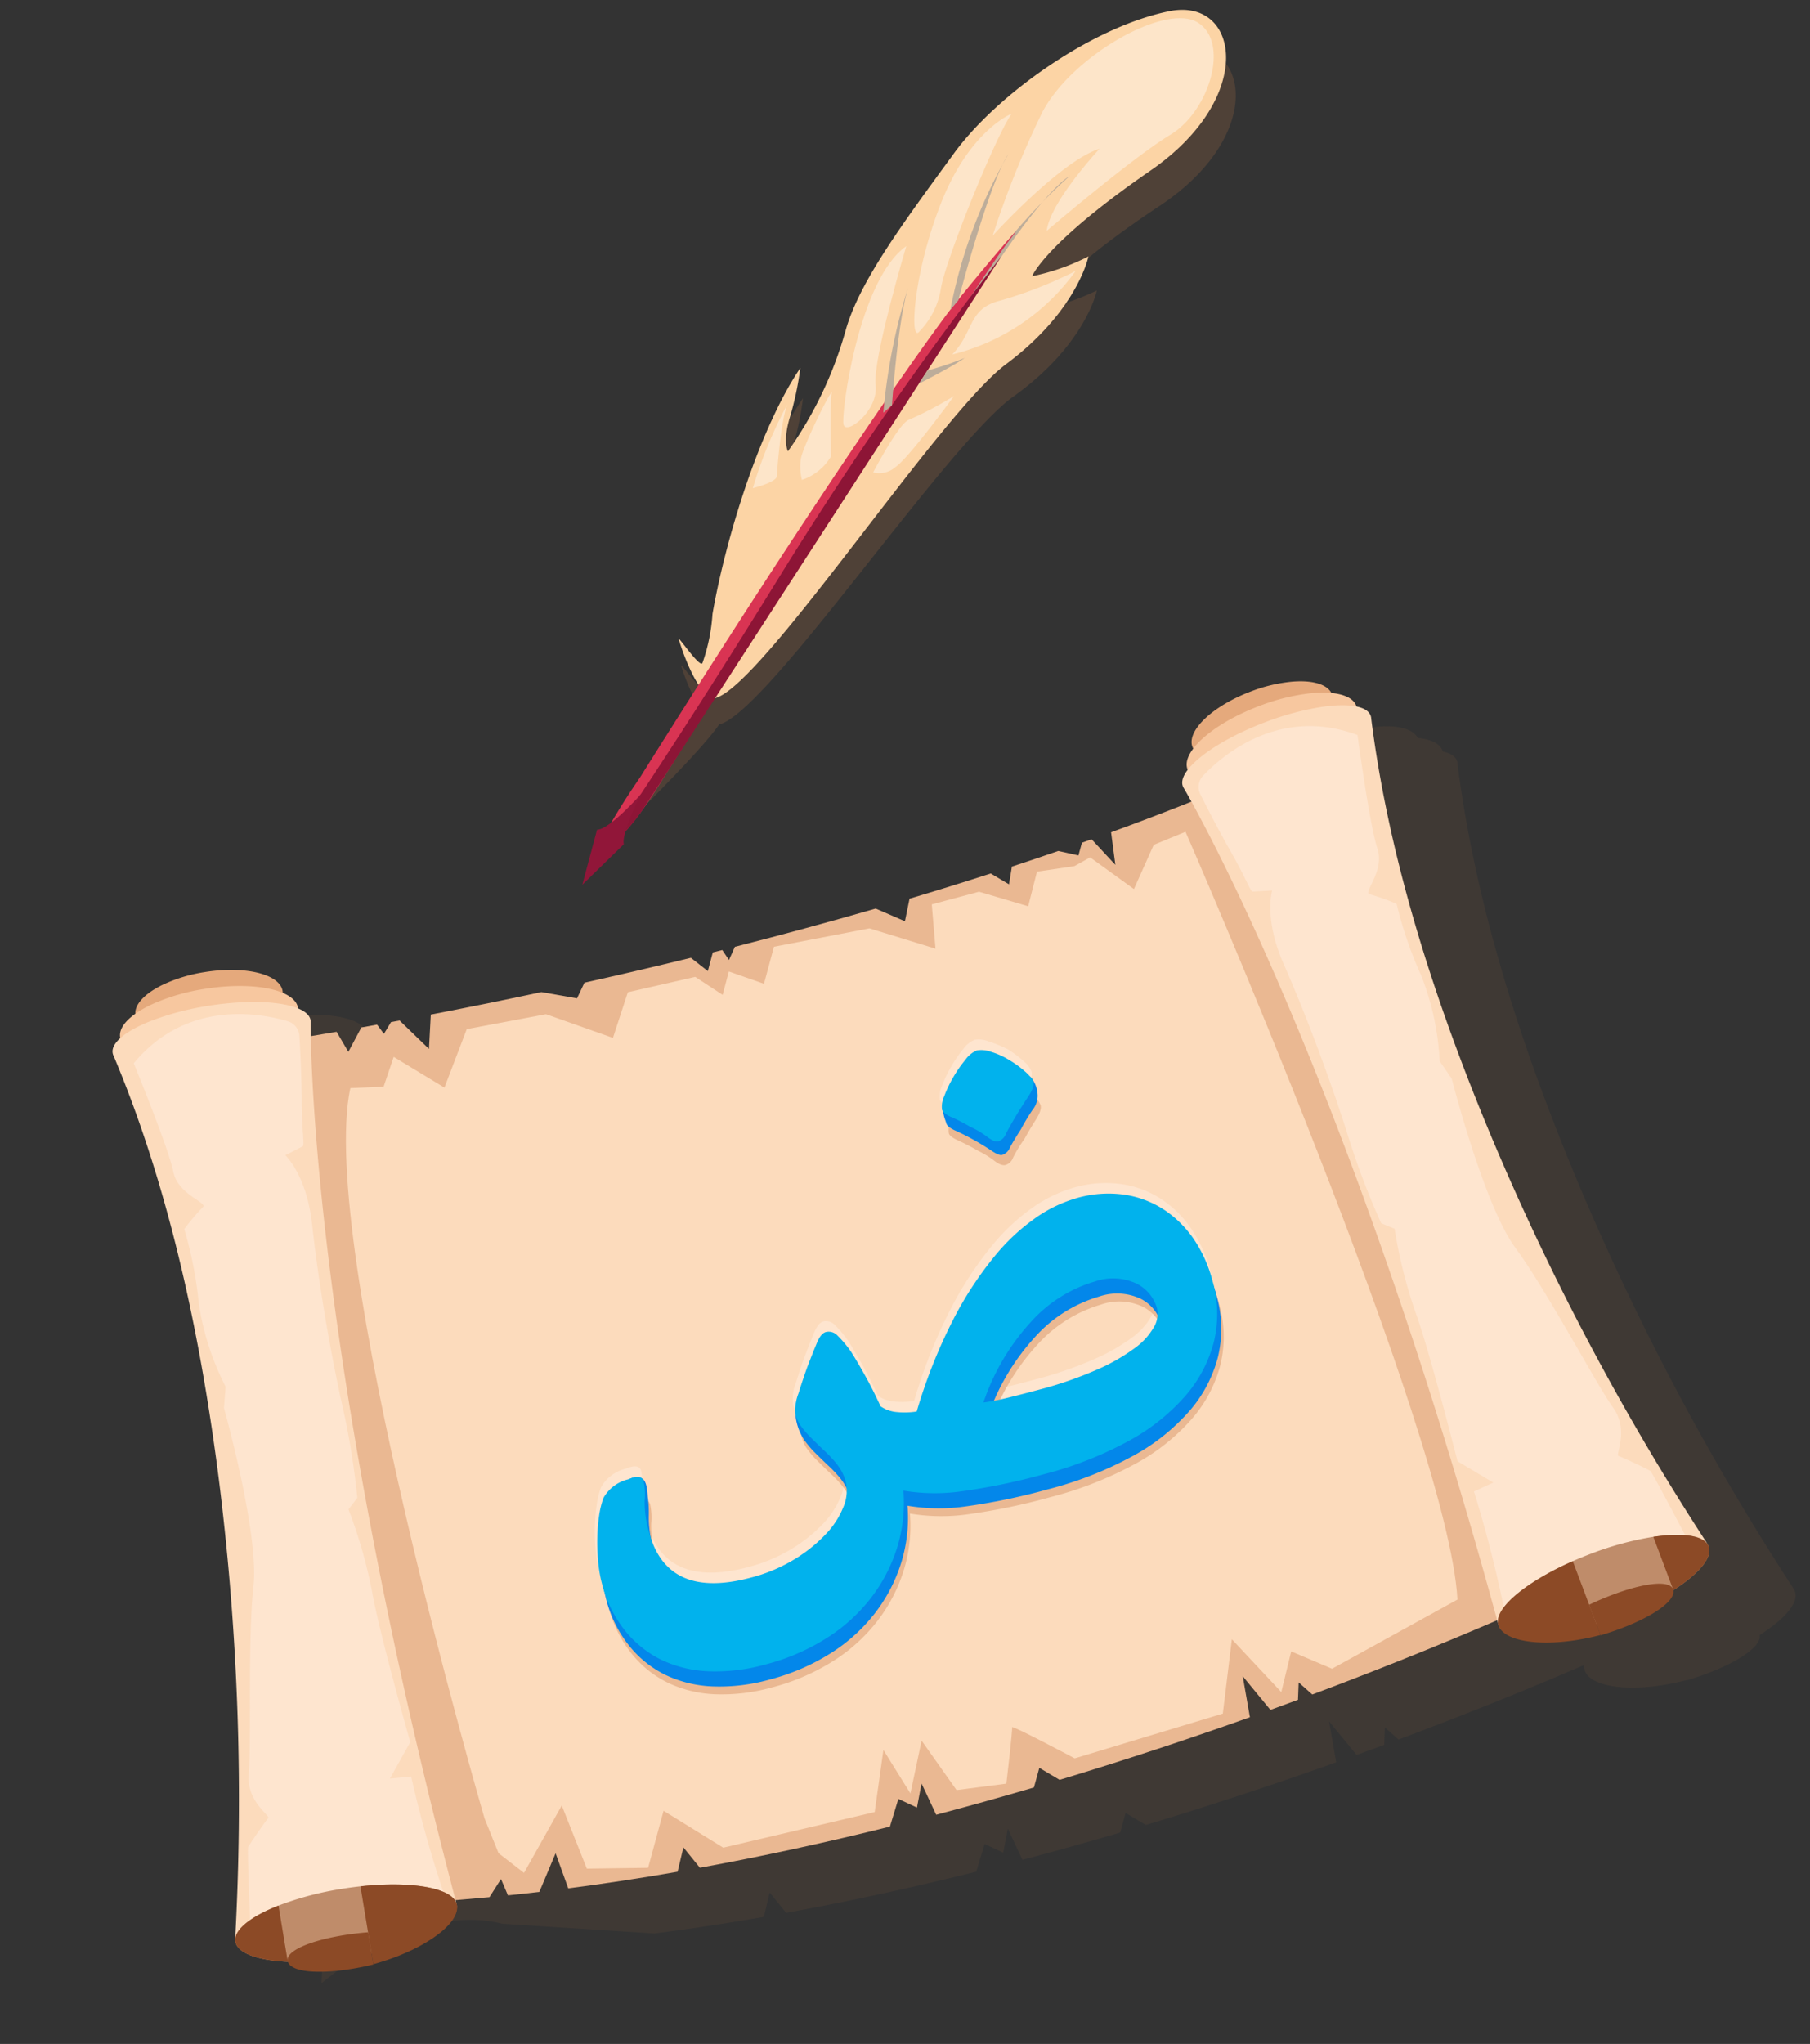
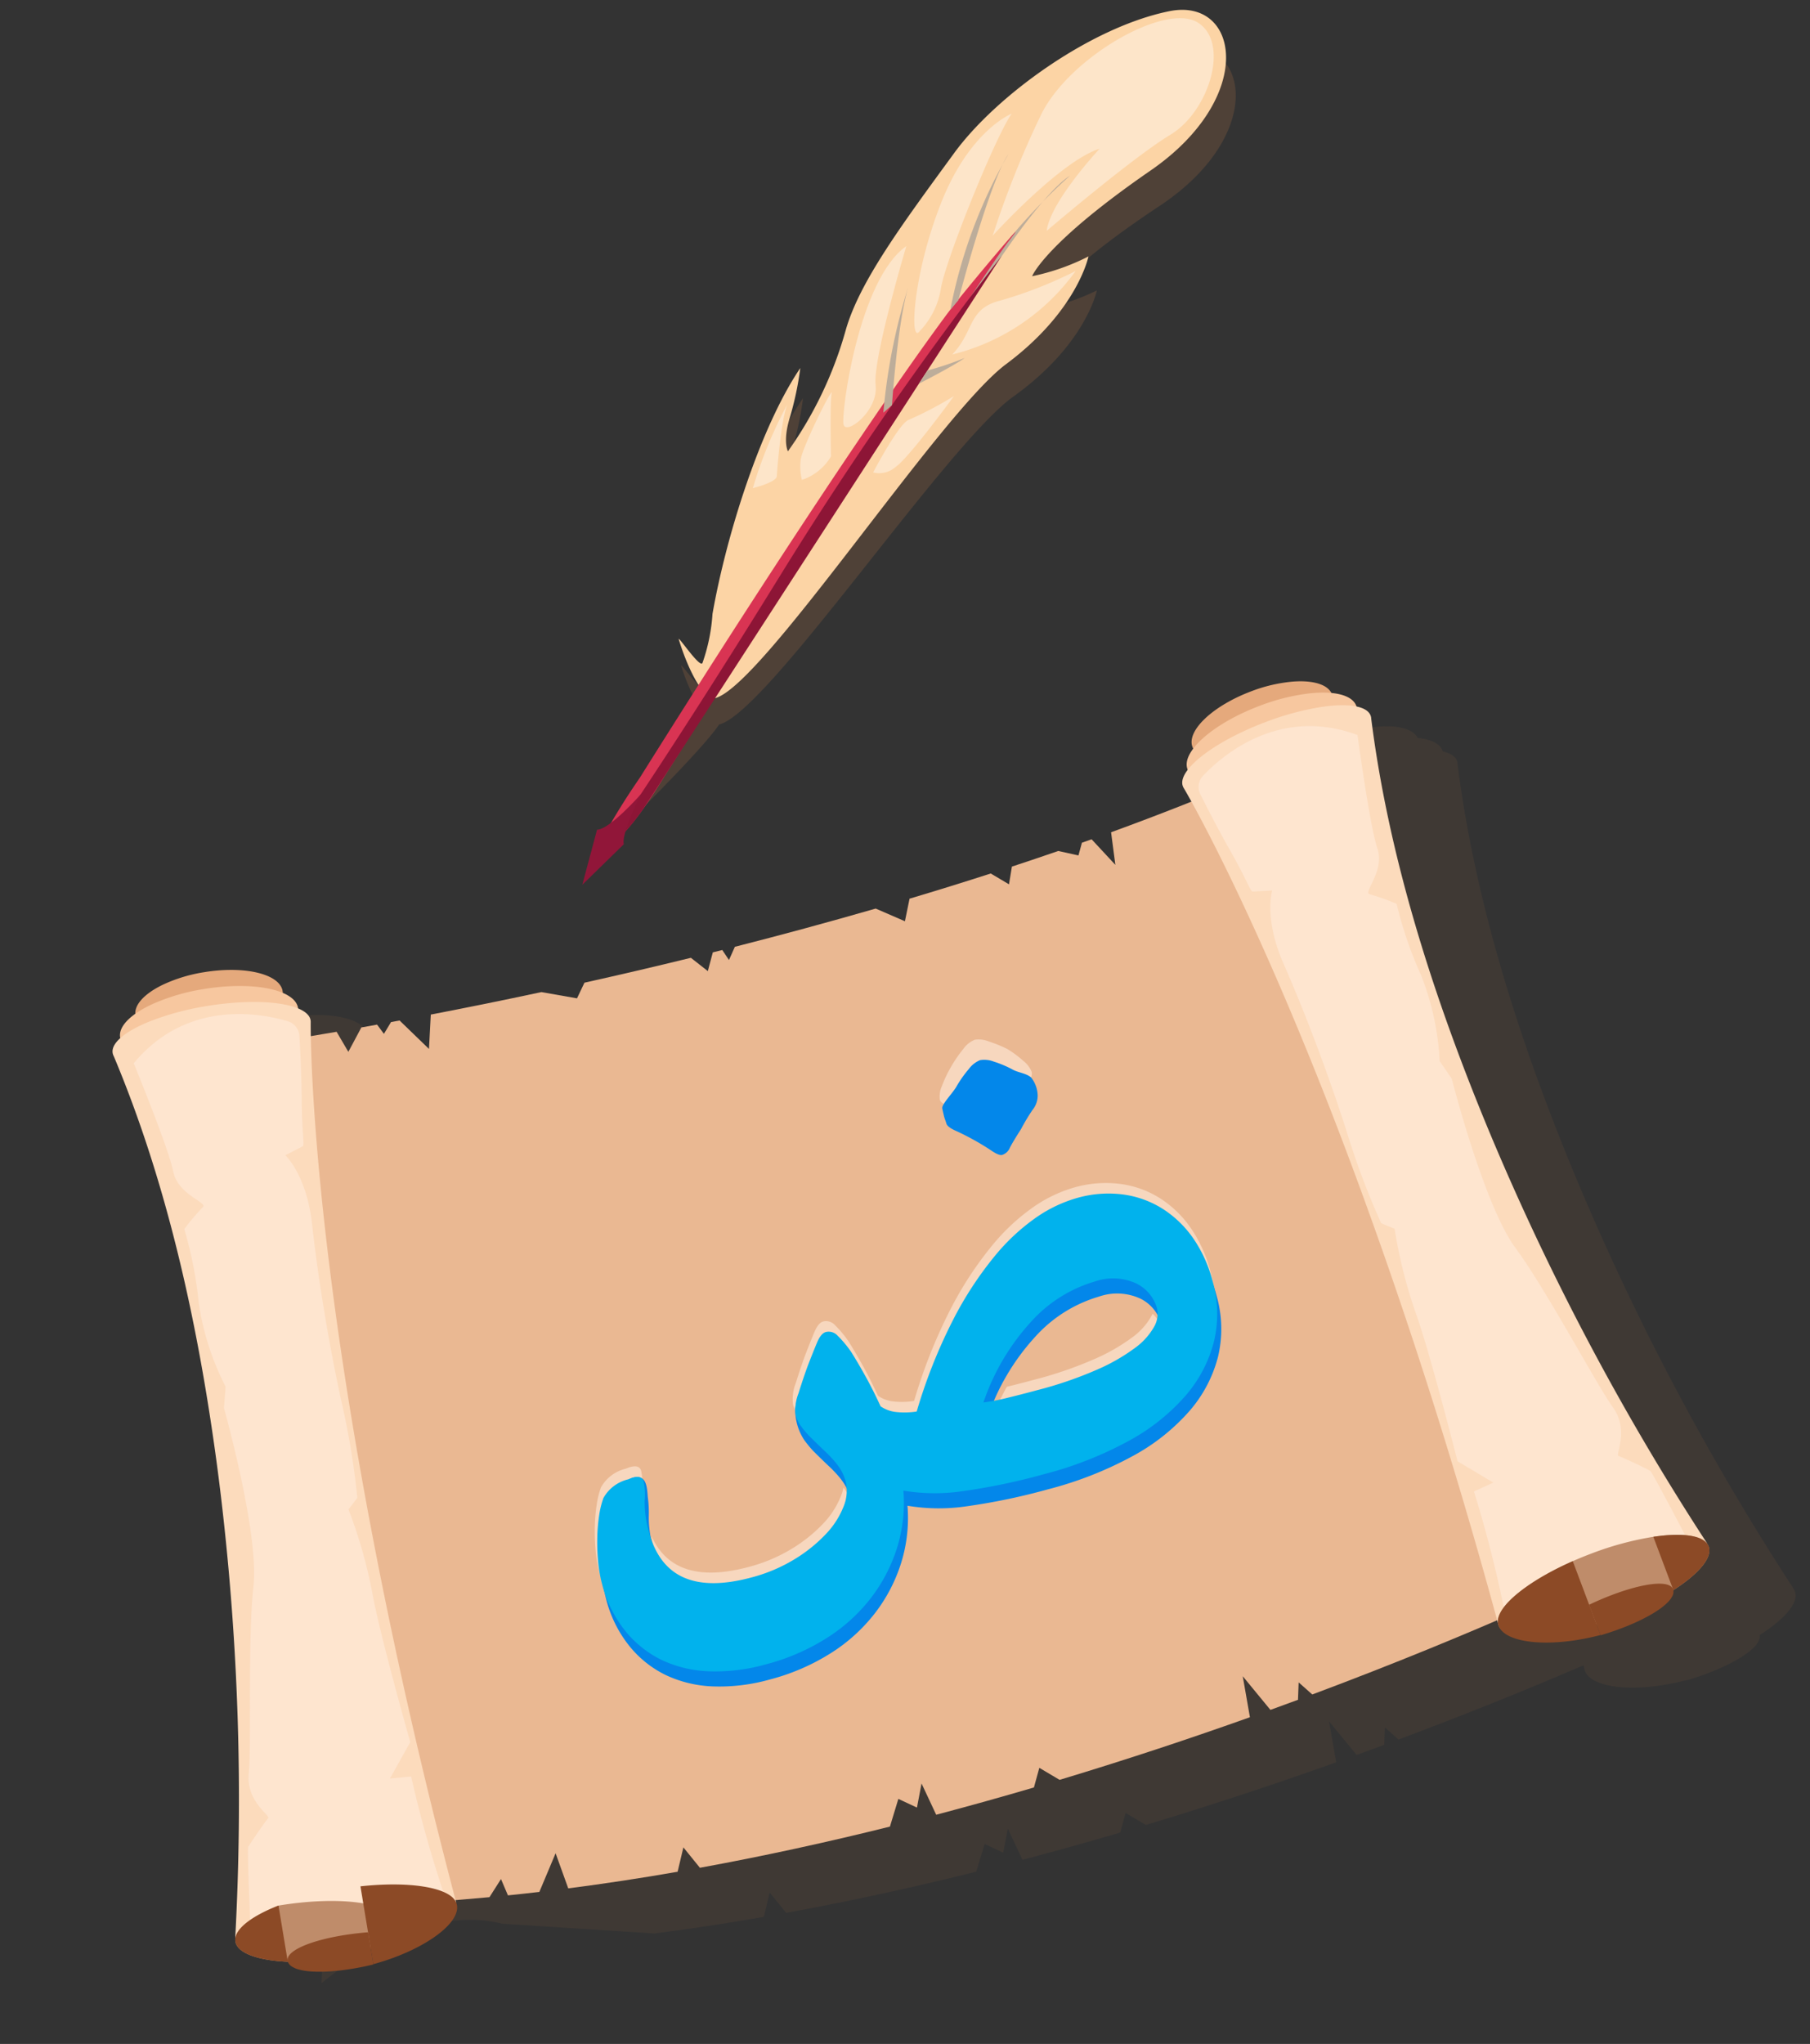
<svg xmlns="http://www.w3.org/2000/svg" width="193.303" height="218.197" viewBox="0 0 193.303 218.197">
  <rect x="0" y="0" width="193.303" height="218.197" fill="#333333" stroke="none" />
  <g id="Group_4109" data-name="Group 4109" transform="translate(44.152 -796.471)">
    <g id="Group_689" data-name="Group 689" transform="matrix(0.966, -0.259, 0.259, 0.966, -261.768, 1091.586)">
      <path id="Path_9380" data-name="Path 9380" d="M450.786,188.27a1.212,1.212,0,0,0-.108-.388l.02-.018a273.668,273.668,0,0,1-10.633-45.276q-.4-2.727-.749-5.536c-1.724-13.949-2.44-28.955-.454-43.436a1.081,1.081,0,0,0,.025-.352c-.051-.513-.48-.961-1.2-1.327,0-.026,0-.052,0-.077-.082-.832-.9-1.525-2.214-2.012-.231-1.056-1.641-1.863-3.659-2.241a16.417,16.417,0,0,0-4.566-.15c-.485.048-.959.113-1.417.194-3.424.6-5.977,2.068-6.174,3.592a1.426,1.426,0,0,0-.012.209s0,0,0,0c0,.04,0,.079.007.119a1.451,1.451,0,0,0,.033.195,2.744,2.744,0,0,0-1.149,1.618,1.382,1.382,0,0,0-.017.227.006.006,0,0,1,0,0c0,.043,0,.086.007.129,0,.017,0,.034.007.052a2.294,2.294,0,0,0-.939,1.238,1.064,1.064,0,0,0-.024.207,0,0,0,0,1,0,0c0,.039,0,.078.005.117a1.049,1.049,0,0,0,.04.2h0s.153.542.42,1.621q-4.546.536-9.132.937l-.46,3.477L406.691,98.3l-1.094.087-.708,1.214-1.962-1.017q-2.609.184-5.212.328l-.789,1.747-1.584-1.622q-4.565.229-9.07.351l-1.1,2.2L382.5,99.479c-5.331.1-10.55.111-15.58.047l-.973,1.2-.416-1.217-1.042-.017-1.03,1.793-1.38-1.84c-4.051-.088-7.954-.219-11.666-.377l-1.2,1.409-3.5-1.63c-4.357-.223-8.394-.478-12.029-.741l-1.138,3.491L330.3,97.85l-.924-.073L328.318,98.8l-.45-1.141q-.875-.071-1.7-.143l-2.016,2.155-.658-2.392q-1.495-.136-2.78-.262c.241-.967.378-1.454.378-1.454h0a1.042,1.042,0,0,0,.04-.2c0-.039.005-.078.005-.117a0,0,0,0,1,0,0,1.064,1.064,0,0,0-.024-.207,2.3,2.3,0,0,0-.939-1.238c0-.017.006-.034.007-.052,0-.043.006-.086.007-.129a.006.006,0,0,1,0,0,1.392,1.392,0,0,0-.018-.227,2.744,2.744,0,0,0-1.149-1.618,1.436,1.436,0,0,0,.033-.195c0-.04.006-.079.007-.119a.007.007,0,0,1,0,0,1.43,1.43,0,0,0-.012-.209c-.2-1.524-2.75-2.99-6.174-3.592-.458-.081-.932-.146-1.417-.194a16.417,16.417,0,0,0-4.566.15c-2.019.379-3.429,1.185-3.659,2.241-1.311.488-2.132,1.18-2.214,2.012,0,.026,0,.052,0,.077-.722.366-1.151.814-1.2,1.327a1.076,1.076,0,0,0,.025.352c1.986,14.481,1.27,29.487-.454,43.436q-.347,2.806-.749,5.536A273.676,273.676,0,0,1,288,187.864l.02.018c-.057.125,11.642-5.9,20.248-1.109l15.441,5.218q5.863.788,11.738,1.311l1.27-2.353,1.14,2.559c7,.572,13.949.889,20.737,1.011l1.636-2.624,1.679,1.41,1.139-2.357.646,3.627c3.678.015,7.3-.024,10.835-.109l1.1-1.875,1.756,1.8c7.581-.233,14.768-.664,21.363-1.193l.393-4.426L401.059,193q1.587-.136,3.124-.277l.55-1.778,1.071,1.625c8.5-.816,15.725-1.749,21.129-2.537,0,.111,0,.22,0,.331a1.1,1.1,0,0,0-.007.113,0,0,0,0,1,0,0c-.067,1.984,4.172,3.725,9.379,3.913q.445.016.881.016l0,.031c3.44-.089,6.389-.7,7.821-1.538a2.6,2.6,0,0,0,.661-.522.993.993,0,0,0,.262-.56c0-.007,0-.014,0-.021C448.98,190.834,450.909,189.525,450.786,188.27Z" transform="translate(-23.061 -203.22)" fill="#926140" opacity="0.135" style="mix-blend-mode: multiply;isolation: isolate" />
      <g id="Group_680" data-name="Group 680" transform="translate(257.19 -122.886)">
        <path id="Path_9381" data-name="Path 9381" d="M523.524,226.263l-12.668-92.019c-5.294.764-10.677,1.369-16.076,1.843l-.46,3.477-1.743-3.292q-.547.044-1.094.087l-.708,1.214-1.962-1.017q-2.609.184-5.212.328l-.789,1.747-1.584-1.622q-4.565.229-9.07.351l-1.1,2.2-2.667-2.116c-5.331.1-10.55.111-15.58.047l-.973,1.2-.416-1.217-1.042-.017-1.03,1.793-1.38-1.84c-4.051-.088-7.954-.219-11.666-.378l-1.2,1.409-3.5-1.63c-4.357-.223-8.394-.478-12.029-.741l-1.138,3.491-2.247-3.744-.924-.073-1.059,1.018-.45-1.141q-.875-.071-1.7-.143l-2.016,2.155-.658-2.392c-6.129-.56-9.689-1-9.689-1l-10.614,92.019q6.009,1.39,12.149,2.427l1.69-1.549.265,1.873q1.666.269,3.335.515l2.745-3.536.335,3.968q5.863.788,11.738,1.311l1.27-2.353,1.14,2.559c7,.572,13.949.889,20.737,1.011l1.636-2.624,1.679,1.41,1.139-2.357.646,3.627c3.678.015,7.3-.024,10.835-.109l1.1-1.875,1.756,1.8c7.581-.233,14.768-.664,21.363-1.193l.393-4.426,1.924,4.235q1.587-.136,3.123-.277l.55-1.778,1.071,1.625C510.869,228.7,523.524,226.263,523.524,226.263Z" transform="translate(-373.793 -125.335)" fill="#eab892" />
        <path id="Path_9382" data-name="Path 9382" d="M404.908,61.775h0a1.443,1.443,0,0,0,.035-.2c0-.04.006-.079.007-.119a.007.007,0,0,1,0,0,1.439,1.439,0,0,0-.012-.209c-.2-1.524-2.751-2.99-6.174-3.592-.458-.081-.932-.146-1.417-.194a16.418,16.418,0,0,0-4.566.15c-2.124.4-3.575,1.27-3.687,2.408a1.459,1.459,0,0,0,.009.355,202.481,202.481,0,0,1-.024,28.068l11.353,1.116C402.74,71.087,404.908,61.775,404.908,61.775Z" transform="translate(-373.795 -57.366)" fill="#e5a97c" />
        <path id="Path_9383" data-name="Path 9383" d="M389.4,76.924h0a1.41,1.41,0,0,0,.04-.219c0-.043.006-.086.007-.129a.006.006,0,0,1,0,0,1.386,1.386,0,0,0-.017-.227c-.256-1.656-3.359-3.277-7.5-3.972-.554-.093-1.127-.17-1.714-.228a22.012,22.012,0,0,0-5.514.107c-2.56.406-4.3,1.334-4.423,2.567a1.427,1.427,0,0,0,.016.386,197.389,197.389,0,0,1,.314,30.447L384.336,107C386.9,87,389.4,76.924,389.4,76.924Z" transform="translate(-357.169 -70.327)" fill="#f7c79f" />
        <path id="Path_9384" data-name="Path 9384" d="M276.815,186.733c1.3.287,2.633.617,3.985.87.634-.357.961-.574.961-.574.068-17.9.892-33.389,1.99-46.3q.243-2.863.505-5.56c2.769-28.58,6.834-42.956,6.834-42.956h0a1.052,1.052,0,0,0,.04-.2c0-.039.005-.078.005-.117a0,0,0,0,1,0,0,1.061,1.061,0,0,0-.024-.207c-.317-1.514-3.8-3.054-8.41-3.769-.617-.1-1.255-.177-1.908-.241a29.69,29.69,0,0,0-6.121-.012c-2.835.32-4.752,1.131-4.862,2.253a1.074,1.074,0,0,0,.025.352c1.986,14.481,1.27,29.487-.454,43.436q-.347,2.806-.749,5.536A273.67,273.67,0,0,1,258,184.518c.45.4.84.885,1.288,1.235q.51.4,1.017.752A39.64,39.64,0,0,1,276.815,186.733Z" transform="translate(-257.904 -84.019)" fill="#fcdbbc" />
        <path id="Path_9385" data-name="Path 9385" d="M302.535,101.713c-2.616-1.6-9.813-5.046-17.041.082,0,0,1.253,9.734,1.084,12.26s2.764,4.158,2.059,4.49a23.3,23.3,0,0,0-2.513,1.743,42.565,42.565,0,0,1-.553,8.051,28.741,28.741,0,0,0,.46,9.343l-.76,2.15s.177,13.924-1.888,19.2-4.58,16.317-5.654,19.152,1.109,4.957.767,5.161-2.683,2.2-2.864,2.42-2.032,8.542-2.032,8.542,6.143,4.816,10.083,4.647l1.17-3.779,1.644,3.738s7.025-1.7,8.061-2.545a128.882,128.882,0,0,1-.165-13.367l-2.242-.379,3.1-3.192s-.172-12.334.223-16.587a51.918,51.918,0,0,0-.16-9.116l1.231-.943a82.572,82.572,0,0,0,1.025-10.425c.315-6.7,1.062-13.775,1.87-19.02s-.848-7.871-.848-7.871,1.793-.38,2.037-.435.3-1.48,1.2-4.889c.607-2.323,1.2-5.075,1.512-6.593A1.747,1.747,0,0,0,302.535,101.713Z" transform="translate(-271.699 -94.253)" fill="#ffebdc" opacity="0.6" />
-         <path id="Path_9386" data-name="Path 9386" d="M268.76,912.44a35.835,35.835,0,0,1-5.02-.843c-.481-.118-.944-.245-1.384-.379-3.224-.978-5.289-2.333-5.161-3.63.123-1.255,2.268-2.163,5.44-2.521a33.231,33.231,0,0,1,6.849.013c.73.072,1.444.162,2.135.27,5.163.8,9.054,2.523,9.409,4.217a1.183,1.183,0,0,1,.027.232s0,0,0,0c0,.044,0,.088-.006.131-.178,1.806-4.542,2.893-10.136,2.658h-.006C270.209,912.562,269.491,912.512,268.76,912.44Z" transform="translate(-257.19 -806.683)" fill="#bf8c6a" />
+         <path id="Path_9386" data-name="Path 9386" d="M268.76,912.44a35.835,35.835,0,0,1-5.02-.843c-.481-.118-.944-.245-1.384-.379-3.224-.978-5.289-2.333-5.161-3.63.123-1.255,2.268-2.163,5.44-2.521c.73.072,1.444.162,2.135.27,5.163.8,9.054,2.523,9.409,4.217a1.183,1.183,0,0,1,.027.232s0,0,0,0c0,.044,0,.088-.006.131-.178,1.806-4.542,2.893-10.136,2.658h-.006C270.209,912.562,269.491,912.512,268.76,912.44Z" transform="translate(-257.19 -806.683)" fill="#bf8c6a" />
        <path id="Path_9387" data-name="Path 9387" d="M374.592,917.19l.824-8.381c5.163.8,9.054,2.523,9.409,4.217a1.409,1.409,0,0,1,.027.232s0,0,0,0c.067,1.984-4.172,3.725-9.379,3.913Q375.028,917.19,374.592,917.19Z" transform="translate(-360.987 -810.142)" fill="#8c4a26" />
        <path id="Path_9388" data-name="Path 9388" d="M263,913.208a2.678,2.678,0,0,1-.645-.691c-3.224-.978-5.289-2.333-5.161-3.63.123-1.255,2.268-2.163,5.44-2.521l-.579,5.9h0l1.785.592-.1.043Z" transform="translate(-257.19 -807.982)" fill="#8c4a26" />
        <path id="Path_9389" data-name="Path 9389" d="M300.01,949.543a2.593,2.593,0,0,1-.661-.522.993.993,0,0,1-.262-.56.651.651,0,0,1,.009-.18c.241-1.3,4.453-1.521,9.076-.667.019,0-.146,1.612-.253,2.636-.051.479-.088.831-.088.831C304.391,950.992,301.442,950.386,300.01,949.543Z" transform="translate(-294.229 -844.002)" fill="#8c4a26" />
        <path id="Path_9390" data-name="Path 9390" d="M1394.006,61.775h0a1.443,1.443,0,0,1-.035-.2c0-.04-.006-.079-.007-.119a.006.006,0,0,0,0,0,1.414,1.414,0,0,1,.012-.209c.2-1.524,2.75-2.99,6.174-3.592.458-.081.932-.146,1.417-.194a16.418,16.418,0,0,1,4.567.15c2.124.4,3.575,1.27,3.687,2.408a1.455,1.455,0,0,1-.01.355,202.5,202.5,0,0,0,.024,28.068l-11.353,1.116C1396.174,71.087,1394.006,61.775,1394.006,61.775Z" transform="translate(-1262.232 -57.366)" fill="#e5a97c" />
        <path id="Path_9391" data-name="Path 9391" d="M1384.29,76.924h0a1.428,1.428,0,0,1-.04-.219c0-.043-.006-.086-.007-.129a.007.007,0,0,0,0,0,1.392,1.392,0,0,1,.017-.227c.256-1.656,3.359-3.277,7.5-3.972.554-.093,1.127-.17,1.714-.228a22.012,22.012,0,0,1,5.514.107c2.56.406,4.3,1.334,4.423,2.567a1.42,1.42,0,0,1-.016.386,197.408,197.408,0,0,0-.314,30.447L1389.358,107C1386.8,87,1384.29,76.924,1384.29,76.924Z" transform="translate(-1253.639 -70.327)" fill="#f7c79f" />
        <path id="Path_9392" data-name="Path 9392" d="M1390.374,186.733c-1.3.287-2.633.617-3.984.87-.634-.357-.961-.574-.961-.574-.068-17.9-.892-33.389-1.99-46.3q-.243-2.863-.505-5.56c-2.769-28.58-6.833-42.956-6.833-42.956h0a1.064,1.064,0,0,1-.04-.2c0-.039-.005-.078-.005-.117a0,0,0,0,0,0,0,1.054,1.054,0,0,1,.024-.207c.317-1.514,3.8-3.054,8.41-3.769.617-.1,1.255-.177,1.908-.241a29.69,29.69,0,0,1,6.121-.012c2.835.32,4.752,1.131,4.862,2.253a1.067,1.067,0,0,1-.026.352c-1.986,14.481-1.27,29.487.454,43.436q.347,2.806.749,5.536a273.655,273.655,0,0,0,10.633,45.276c-.45.4-.84.885-1.288,1.235q-.51.4-1.017.752A39.64,39.64,0,0,0,1390.374,186.733Z" transform="translate(-1246.399 -84.019)" fill="#fcdbbc" />
        <path id="Path_9393" data-name="Path 9393" d="M1390.34,101.713c2.616-1.6,9.813-5.046,17.041.082,0,0-1.253,9.734-1.084,12.26s-2.764,4.158-2.059,4.49a23.3,23.3,0,0,1,2.512,1.743,42.569,42.569,0,0,0,.553,8.051,28.738,28.738,0,0,1-.46,9.343l.76,2.15s-.177,13.924,1.888,19.2,4.58,16.317,5.654,19.152-1.109,4.957-.767,5.161,2.683,2.2,2.864,2.42,2.032,8.542,2.032,8.542-6.144,4.816-10.083,4.647l-1.17-3.779-1.644,3.738s-7.025-1.7-8.061-2.545a128.868,128.868,0,0,0,.164-13.367l2.242-.379-3.1-3.192s.172-12.334-.223-16.587a51.919,51.919,0,0,1,.16-9.116l-1.231-.943a82.563,82.563,0,0,1-1.025-10.425c-.315-6.7-1.062-13.775-1.87-19.02s.848-7.871.848-7.871-1.793-.38-2.037-.435-.3-1.48-1.2-4.889c-.607-2.323-1.2-5.075-1.511-6.593A1.747,1.747,0,0,1,1390.34,101.713Z" transform="translate(-1258.29 -94.253)" fill="#ffebdc" opacity="0.6" />
        <path id="Path_9394" data-name="Path 9394" d="M1469.164,912.44a35.838,35.838,0,0,0,5.02-.843c.481-.118.944-.245,1.384-.379,3.224-.978,5.288-2.333,5.161-3.63-.124-1.255-2.268-2.163-5.44-2.521a33.232,33.232,0,0,0-6.849.013c-.731.072-1.444.162-2.135.27-5.163.8-9.054,2.523-9.409,4.217a1.2,1.2,0,0,0-.027.232,0,0,0,0,1,0,0c0,.044,0,.088.006.131.178,1.806,4.542,2.893,10.136,2.658h.006C1467.716,912.562,1468.434,912.512,1469.164,912.44Z" transform="translate(-1317.849 -806.683)" fill="#bf8c6a" />
        <path id="Path_9395" data-name="Path 9395" d="M1467.124,917.19l-.824-8.381c-5.163.8-9.054,2.523-9.409,4.217a1.433,1.433,0,0,0-.027.232s0,0,0,0c-.067,1.984,4.172,3.725,9.379,3.913Q1466.688,917.19,1467.124,917.19Z" transform="translate(-1317.842 -810.142)" fill="#8c4a26" />
        <path id="Path_9396" data-name="Path 9396" d="M1606.253,913.208a2.677,2.677,0,0,0,.645-.691c3.224-.978,5.289-2.333,5.161-3.63-.123-1.255-2.268-2.163-5.44-2.521l.579,5.9h0l-1.785.592.1.043Z" transform="translate(-1449.178 -807.982)" fill="#8c4a26" />
        <path id="Path_9397" data-name="Path 9397" d="M1550.643,949.543a2.594,2.594,0,0,0,.661-.522.992.992,0,0,0,.262-.56.64.64,0,0,0-.009-.18c-.241-1.3-4.453-1.521-9.076-.667-.02,0,.146,1.612.253,2.636.051.479.088.831.088.831C1546.262,950.992,1549.211,950.386,1550.643,949.543Z" transform="translate(-1393.537 -844.002)" fill="#8c4a26" />
-         <path id="Path_9398" data-name="Path 9398" d="M507.59,249.863s-1.416-63.82,6.344-79l3.469.778,1.866-2.8,4.385,4.572,3.919-5.411,8.584.653,6.251,4.292,2.8-4.292,7.371.28,2.333,2.612,1.283-2.239,3.289,2.239,2.053-3.545,10.357.746,6.251,3.919.84-4.665h5.225l4.665,2.86,1.866-3.327,4.012.467,1.866-.467,3.639,4.478,3.266-4.012,3.639-.467s10.478,69.323,6.825,86.677l-14.849,3.661-3.732-2.914-2.146,3.919-3.639-6.811-2.986,7.412L570.119,260s-5.6-5.222-5.6-4.942-2.146,5.655-2.146,5.655L557.057,260l-2.239-6.061-2.612,5.132-1.586-5.225L548.007,260l-16.608-.515-5.132-5.453-3.172,5.453-6.344-1.606-.84-7.206-5.756,5.906-2.082-2.734Z" transform="translate(-478.484 -154.773)" fill="#fcdbbc" />
      </g>
      <g id="Group_682" data-name="Group 682" transform="translate(304.911 -94.513)" opacity="0.6">
        <g id="Group_681" data-name="Group 681">
          <path id="Path_9399" data-name="Path 9399" d="M675.281,342.817q0,7.492,9.284,7.493a17.2,17.2,0,0,0,4.934-.676,16.009,16.009,0,0,0,3.929-1.718,9.042,9.042,0,0,0,2.6-2.339,4.363,4.363,0,0,0,.932-2.54,4.917,4.917,0,0,0-.128-1.151,6.624,6.624,0,0,0-.42-1.17,13.436,13.436,0,0,0-.8-1.462q-.512-.822-1.206-2.029a9.644,9.644,0,0,1-.567-1.261,3.52,3.52,0,0,1-.2-1.188,4.719,4.719,0,0,1,.9-2.157q.9-1.425,1.7-2.559.987-1.352,1.627-2.175t1.188-.822a1.28,1.28,0,0,1,1.1.694,11.921,11.921,0,0,1,.95,2.047q.365,1.17.786,2.833t.749,3.6a3.591,3.591,0,0,0,1.462,1.023,8.422,8.422,0,0,0,2.12.512,56.256,56.256,0,0,1,6.269-8.425,38.1,38.1,0,0,1,6.031-5.409,22.031,22.031,0,0,1,5.446-2.888,14.748,14.748,0,0,1,4.7-.859,12.193,12.193,0,0,1,4.971.969,10.51,10.51,0,0,1,3.692,2.668,11.575,11.575,0,0,1,2.266,3.929,14.5,14.5,0,0,1,.768,4.752,12.764,12.764,0,0,1-1.553,6.305,14.209,14.209,0,0,1-4.477,4.806,21.934,21.934,0,0,1-7.164,3.07,39.424,39.424,0,0,1-9.54,1.06,67.112,67.112,0,0,1-8.809-.493,20.333,20.333,0,0,1-6.141-1.7,16.147,16.147,0,0,1-2.211,5.684,17.232,17.232,0,0,1-4.094,4.477,18.3,18.3,0,0,1-5.7,2.924,23.1,23.1,0,0,1-7,1.023,19.831,19.831,0,0,1-6.049-.859,12.9,12.9,0,0,1-4.569-2.485,11.394,11.394,0,0,1-2.961-4.039,13.112,13.112,0,0,1-1.078-5.41,14.384,14.384,0,0,1,.219-2.467,22.34,22.34,0,0,1,.566-2.449,18.336,18.336,0,0,1,.8-2.23,9.3,9.3,0,0,1,.932-1.7,4.111,4.111,0,0,1,3.07-1.243q1.535-.219,1.535.658a6.764,6.764,0,0,1-.42,1.992A11,11,0,0,0,675.281,342.817Zm52.89-13.524a14.723,14.723,0,0,0-7.731,2.412,24.253,24.253,0,0,0-7.109,6.981,22.074,22.074,0,0,0,2.54.183q1.516.037,3.381.036a41.982,41.982,0,0,0,6.671-.457,20.373,20.373,0,0,0,4.532-1.188,7.133,7.133,0,0,0,2.559-1.645,2.753,2.753,0,0,0,.822-1.827,4.229,4.229,0,0,0-1.426-3.125A5.9,5.9,0,0,0,728.171,329.293Zm-5.7-27.084a2.828,2.828,0,0,1,1.371.548,14.522,14.522,0,0,1,1.736,1.316,11.209,11.209,0,0,1,1.3,1.645,2.863,2.863,0,0,1,.567,1.352q0,.548-.9,1.371t-1.7,1.663a14.306,14.306,0,0,0-1.7,1.627,1.219,1.219,0,0,1-.969.53q-.476,0-1.06-.768a9.779,9.779,0,0,0-1.389-1.462q-.877-.877-1.7-1.553t-.822-1.042a2.681,2.681,0,0,1,.6-1.371,13.073,13.073,0,0,1,1.462-1.718,13.981,13.981,0,0,1,1.754-1.5A2.775,2.775,0,0,1,722.469,302.209Z" transform="translate(-668.994 -302.209)" fill="#ffebdc" />
        </g>
      </g>
      <g id="Group_684" data-name="Group 684" transform="translate(304.911 -90.804)">
        <g id="Group_683" data-name="Group 683">
          <path id="Path_9400" data-name="Path 9400" d="M675.281,374.818q0,7.492,9.284,7.493a17.2,17.2,0,0,0,4.934-.676,16.008,16.008,0,0,0,3.929-1.718,9.042,9.042,0,0,0,2.6-2.339,4.363,4.363,0,0,0,.932-2.54,4.916,4.916,0,0,0-.128-1.151,6.624,6.624,0,0,0-.42-1.17,13.43,13.43,0,0,0-.8-1.462q-.512-.823-1.206-2.029a9.644,9.644,0,0,1-.567-1.261,3.52,3.52,0,0,1-.2-1.188,4.719,4.719,0,0,1,.9-2.157q.9-1.425,1.7-2.559.987-1.352,1.627-2.175t1.188-.822a1.28,1.28,0,0,1,1.1.694,11.922,11.922,0,0,1,.95,2.047q.365,1.17.786,2.833t.749,3.6a3.591,3.591,0,0,0,1.462,1.023,8.421,8.421,0,0,0,2.12.512,56.259,56.259,0,0,1,6.269-8.425,38.106,38.106,0,0,1,6.031-5.41,22.032,22.032,0,0,1,5.446-2.888,14.75,14.75,0,0,1,4.7-.859,12.192,12.192,0,0,1,4.971.969,10.51,10.51,0,0,1,3.692,2.668,11.574,11.574,0,0,1,2.266,3.929,14.5,14.5,0,0,1,.768,4.752,12.764,12.764,0,0,1-1.553,6.305,14.208,14.208,0,0,1-4.477,4.806,21.935,21.935,0,0,1-7.164,3.07,39.425,39.425,0,0,1-9.54,1.06,67.112,67.112,0,0,1-8.809-.493,20.333,20.333,0,0,1-6.141-1.7,16.147,16.147,0,0,1-2.211,5.684,17.231,17.231,0,0,1-4.094,4.477,18.3,18.3,0,0,1-5.7,2.924,23.1,23.1,0,0,1-7,1.023,19.831,19.831,0,0,1-6.049-.859,12.9,12.9,0,0,1-4.569-2.485,11.4,11.4,0,0,1-2.961-4.039,13.112,13.112,0,0,1-1.078-5.41,14.383,14.383,0,0,1,.219-2.467,22.34,22.34,0,0,1,.566-2.449,18.331,18.331,0,0,1,.8-2.23,9.3,9.3,0,0,1,.932-1.7,4.111,4.111,0,0,1,3.07-1.243q1.535-.219,1.535.658a6.763,6.763,0,0,1-.42,1.992A11.005,11.005,0,0,0,675.281,374.818Zm52.89-13.524a14.723,14.723,0,0,0-7.731,2.412,24.254,24.254,0,0,0-7.109,6.981,22.1,22.1,0,0,0,2.54.183q1.516.037,3.381.037a41.978,41.978,0,0,0,6.671-.457,20.373,20.373,0,0,0,4.532-1.188,7.133,7.133,0,0,0,2.559-1.645,2.753,2.753,0,0,0,.822-1.827,4.229,4.229,0,0,0-1.426-3.125A5.9,5.9,0,0,0,728.171,361.293Zm-5.7-27.084a2.828,2.828,0,0,1,1.371.548,14.525,14.525,0,0,1,1.736,1.316,11.212,11.212,0,0,1,1.3,1.645,2.863,2.863,0,0,1,.567,1.352q0,.548-.9,1.371t-1.7,1.663a14.3,14.3,0,0,0-1.7,1.626,1.219,1.219,0,0,1-.969.53q-.476,0-1.06-.768a9.779,9.779,0,0,0-1.389-1.462q-.877-.877-1.7-1.553t-.822-1.042a2.681,2.681,0,0,1,.6-1.371,13.075,13.075,0,0,1,1.462-1.718,13.983,13.983,0,0,1,1.754-1.5A2.775,2.775,0,0,1,722.469,334.209Z" transform="translate(-668.994 -334.209)" fill="#eab892" />
        </g>
      </g>
      <g id="Group_686" data-name="Group 686" transform="translate(304.911 -93.354)">
        <g id="Group_685" data-name="Group 685">
          <path id="Path_9401" data-name="Path 9401" d="M739.575,489.386a11.575,11.575,0,0,0-2.266-3.929,10.51,10.51,0,0,0-3.692-2.668,12.19,12.19,0,0,0-4.971-.969,14.752,14.752,0,0,0-4.7.859,22.039,22.039,0,0,0-5.446,2.888,38.11,38.11,0,0,0-6.031,5.41A56.259,56.259,0,0,0,706.2,499.4a8.422,8.422,0,0,1-2.12-.512,3.591,3.591,0,0,1-1.462-1.023q-.329-1.937-.749-3.6t-.786-2.833a11.922,11.922,0,0,0-.95-2.047,1.28,1.28,0,0,0-1.1-.694q-.548,0-1.188.822t-1.627,2.175c-.536.756-1.611.3-2.458,2.367a5.8,5.8,0,0,0,.064,3.536,13.354,13.354,0,0,0,.567,1.261q.694,1.206,1.206,2.029a13.419,13.419,0,0,1,.8,1.462,6.618,6.618,0,0,1,.42,1.17,4.916,4.916,0,0,1,.128,1.151,4.363,4.363,0,0,1-.932,2.54,9.043,9.043,0,0,1-2.6,2.339,16.015,16.015,0,0,1-3.929,1.718,17.206,17.206,0,0,1-4.934.676q-9.285,0-9.284-7.493a11.005,11.005,0,0,1,.42-3.381,12.624,12.624,0,0,0,.42-1.992c.262-1.331.362-2.328-1-2.373-1.511.122-3.07,2.252-3.606,2.958a9.3,9.3,0,0,0-.932,1.7,18.325,18.325,0,0,0-.8,2.23,22.332,22.332,0,0,0-.566,2.449,14.384,14.384,0,0,0-.219,2.467,13.114,13.114,0,0,0,1.078,5.41,11.394,11.394,0,0,0,2.961,4.039,12.906,12.906,0,0,0,4.569,2.486,19.831,19.831,0,0,0,6.049.859,23.105,23.105,0,0,0,7-1.023,18.3,18.3,0,0,0,5.7-2.924,17.229,17.229,0,0,0,4.094-4.477,16.149,16.149,0,0,0,2.211-5.684,20.333,20.333,0,0,0,6.141,1.7,67.112,67.112,0,0,0,8.809.493,39.425,39.425,0,0,0,9.54-1.06,21.94,21.94,0,0,0,7.164-3.07,14.21,14.21,0,0,0,4.477-4.807,12.763,12.763,0,0,0,1.553-6.3A14.5,14.5,0,0,0,739.575,489.386Zm-6.561,7.859a7.134,7.134,0,0,1-2.559,1.645,20.379,20.379,0,0,1-4.532,1.188,41.978,41.978,0,0,1-6.671.457q-1.864,0-3.381-.037a22.05,22.05,0,0,1-2.54-.183,24.254,24.254,0,0,1,7.109-6.981,14.722,14.722,0,0,1,7.731-2.412,5.9,5.9,0,0,1,4.24,1.371,4.228,4.228,0,0,1,1.426,3.125A2.753,2.753,0,0,1,733.014,497.245Z" transform="translate(-668.994 -462.165)" fill="#0387ea" />
          <path id="Path_9402" data-name="Path 9402" d="M739.575,474.961a11.576,11.576,0,0,0-2.266-3.929,10.51,10.51,0,0,0-3.692-2.668,12.192,12.192,0,0,0-4.971-.969,14.748,14.748,0,0,0-4.7.859,22.031,22.031,0,0,0-5.446,2.888,38.106,38.106,0,0,0-6.031,5.41,56.258,56.258,0,0,0-6.269,8.425,8.419,8.419,0,0,1-2.12-.512,3.591,3.591,0,0,1-1.462-1.023q-.329-1.937-.749-3.6t-.786-2.833a11.921,11.921,0,0,0-.95-2.047,1.28,1.28,0,0,0-1.1-.694q-.548,0-1.188.822t-1.627,2.175q-.8,1.133-1.7,2.559a4.719,4.719,0,0,0-.9,2.157,3.52,3.52,0,0,0,.2,1.188,9.642,9.642,0,0,0,.567,1.261q.694,1.206,1.206,2.029a13.427,13.427,0,0,1,.8,1.462,6.623,6.623,0,0,1,.42,1.17,4.917,4.917,0,0,1,.128,1.151,4.363,4.363,0,0,1-.932,2.54,9.045,9.045,0,0,1-2.6,2.339,16.019,16.019,0,0,1-3.929,1.718,17.2,17.2,0,0,1-4.934.676q-9.285,0-9.284-7.493a11.005,11.005,0,0,1,.42-3.381,6.764,6.764,0,0,0,.42-1.992q0-.877-1.535-.658a4.111,4.111,0,0,0-3.07,1.243,9.3,9.3,0,0,0-.932,1.7,18.324,18.324,0,0,0-.8,2.23,22.33,22.33,0,0,0-.566,2.449,14.384,14.384,0,0,0-.219,2.467,13.113,13.113,0,0,0,1.078,5.41,11.4,11.4,0,0,0,2.961,4.039,12.906,12.906,0,0,0,4.569,2.485,19.832,19.832,0,0,0,6.049.859,23.105,23.105,0,0,0,7-1.023,18.3,18.3,0,0,0,5.7-2.924,17.232,17.232,0,0,0,4.094-4.477,16.147,16.147,0,0,0,2.211-5.684,20.333,20.333,0,0,0,6.141,1.7,67.111,67.111,0,0,0,8.809.493,39.424,39.424,0,0,0,9.54-1.06,21.933,21.933,0,0,0,7.164-3.07,14.208,14.208,0,0,0,4.477-4.806,12.764,12.764,0,0,0,1.553-6.305A14.5,14.5,0,0,0,739.575,474.961Zm-6.561,7.858a7.134,7.134,0,0,1-2.559,1.645,20.38,20.38,0,0,1-4.532,1.188,41.978,41.978,0,0,1-6.671.457q-1.864,0-3.381-.036a22.094,22.094,0,0,1-2.54-.183,24.254,24.254,0,0,1,7.109-6.981,14.722,14.722,0,0,1,7.731-2.412,5.9,5.9,0,0,1,4.24,1.371,4.228,4.228,0,0,1,1.426,3.125A2.753,2.753,0,0,1,733.014,482.819Z" transform="translate(-668.994 -449.412)" fill="#01b2ed" />
          <path id="Path_9403" data-name="Path 9403" d="M1094.8,324.808a.686.686,0,0,0-.045-.062c-.415-.55-1.239-.832-1.7-1.32a11.75,11.75,0,0,0-1.668-1.286,2.774,2.774,0,0,0-1.376-.526,2.859,2.859,0,0,0-1.414.615,12.207,12.207,0,0,0-1.758,1.468c-.568.568-1.95,1.371-2.048,1.811-.021.093-.032.644-.037.741-.022.356.037.719.037.965q0,.4.816,1.051a28.066,28.066,0,0,1,3.081,2.99q.633.744,1,.742a1.336,1.336,0,0,0,.978-.524q.471-.527,1.668-1.614a20.589,20.589,0,0,1,1.723-1.667,2.413,2.413,0,0,0,.923-1.341A3.207,3.207,0,0,0,1094.8,324.808Z" transform="translate(-1036.563 -320.523)" fill="#0387ea" />
-           <path id="Path_9404" data-name="Path 9404" d="M1094.647,316.431a5.318,5.318,0,0,0-.438-.761,10.894,10.894,0,0,0-1.323-1.613,7.938,7.938,0,0,0-1.63-1.323,2.978,2.978,0,0,0-1.414-.526,2.828,2.828,0,0,0-1.414.634,13.332,13.332,0,0,0-1.759,1.486,13.015,13.015,0,0,0-1.45,1.7,2.655,2.655,0,0,0-.6,1.323.453.453,0,0,0,.019.125,2.19,2.19,0,0,0,.778.927q.8.652,1.668,1.523a9.2,9.2,0,0,1,1.45,1.486q.579.76,1.015.761a1.325,1.325,0,0,0,.979-.544q.471-.544,1.63-1.667.8-.762,1.721-1.577t.925-1.36A1.513,1.513,0,0,0,1094.647,316.431Z" transform="translate(-1036.458 -312.209)" fill="#01b2ed" />
        </g>
      </g>
      <g id="Group_688" data-name="Group 688" transform="translate(322.189 -195.216)">
        <path id="Path_9405" data-name="Path 9405" d="M812.353-87.824c-8.794-.679-20.527,3.628-26.38,8.217-7.434,5.83-13.408,10.438-16.123,15a39.811,39.811,0,0,1-9.262,10.687s-.316-1.173,1.1-3.419a32.154,32.154,0,0,0,2.4-4.751c-5.772,4.875-12.243,15.042-15.732,22.618A18.684,18.684,0,0,1,746-34.739c-.408.522-1.9-3.677-1.872-3.1a20.452,20.452,0,0,0,.876,5.231c-2.932,2.627-5.833,5.248-8.639,7.8a58.047,58.047,0,0,1-5.633,3.653s12.841-7.111,15.685-9.617c5.321.128,31.134-22.562,39.431-25.679,8.936-3.358,11.523-8.622,11.523-8.622a24.545,24.545,0,0,1-6.455.375s2.154-2.966,15.265-7.356S820.123-87.225,812.353-87.824Z" transform="translate(-727.877 91.904)" fill="#926140" opacity="0.3" style="mix-blend-mode: multiply;isolation: isolate" />
        <g id="Group_687" data-name="Group 687" transform="translate(0)">
          <path id="Path_9406" data-name="Path 9406" d="M866.885-87.613a41.623,41.623,0,0,0,9.29-10.861c2.748-4.619,8.7-9.334,16.113-15.3,5.835-4.7,17.452-9.2,26.094-8.668,7.635.473,6.645,11.292-6.329,15.907s-15.142,7.623-15.142,7.623a23.841,23.841,0,0,0,6.358-.482s-2.632,5.318-11.481,8.829c-8.277,3.284-34.377,26.77-39.34,26.38-.973-.076-1.881-3.124-2.019-7.047-.02-.577,1.381,3.606,1.791,3.076a19.6,19.6,0,0,0,2.39-4.779c3.558-7.648,10.093-17.943,15.853-22.922a33.75,33.75,0,0,1-2.437,4.8C866.593-88.783,866.885-87.613,866.885-87.613Z" transform="translate(-833.697 122.484)" fill="#fcd4a5" />
          <path id="Path_9407" data-name="Path 9407" d="M1189.969,7.593S1196.83,1.456,1200.1.436c0,0-9.008,4.373-14.324,10.276Z" transform="translate(-1130.183 13.808)" fill="#bdad9a" />
          <path id="Path_9408" data-name="Path 9408" d="M742.13,85.327s46.438-43.021,51.848-47.081c3.845-2.887-6.072,3.973-8.559,5.948-10.524,8.36-28.911,24.83-44.418,39.249a73.708,73.708,0,0,0-5.413,5.073c-.3.4.931.843.931.843S738.135,88.927,742.13,85.327Z" transform="translate(-732.124 -19.002)" fill="#d93453" />
          <path id="Path_9409" data-name="Path 9409" d="M796.009,55.548A389.422,389.422,0,0,0,764.8,81.933c-16.047,15.135-25.592,23.22-25.592,23.22s.02.448.533.231a21.293,21.293,0,0,0,4.389-3.077C746.4,100.3,796.009,55.548,796.009,55.548Z" transform="translate(-735.369 -34.917)" fill="#8d1536" />
          <path id="Path_9410" data-name="Path 9410" d="M1171.838-19.689s6.473-11.364,9.207-13.686a53.234,53.234,0,0,0-10.294,14.446Z" transform="translate(-1116.901 43.701)" fill="#bdad9a" />
          <path id="Path_9411" data-name="Path 9411" d="M1087.693,72.853s2.772-8.174,4.931-11.714a63.294,63.294,0,0,0-6.029,12.247Z" transform="translate(-1042.497 -39.86)" fill="#bdad9a" />
          <path id="Path_9412" data-name="Path 9412" d="M1231.878-96.979s10.857-5.176,15.441-6.5,8.689-7.789,5.91-10.793-14.135,0-18.652,5.083a100.452,100.452,0,0,0-8.4,11.212s8.991-5.805,13.427-6.009C1239.607-103.982,1233.069-99.917,1231.878-96.979Z" transform="translate(-1165.907 116.279)" fill="#fde5c9" />
          <path id="Path_9413" data-name="Path 9413" d="M1125.181,138.963s4.046-.858,5.425-1.382a33.907,33.907,0,0,1-4.182.261Z" transform="translate(-1076.612 -107.444)" fill="#bdad9a" />
          <path id="Path_9414" data-name="Path 9414" d="M1161.761,91.856a22.967,22.967,0,0,0,15.042-5.2,45.645,45.645,0,0,1-8.551.968C1164.612,87.546,1164.741,90.048,1161.761,91.856Z" transform="translate(-1108.953 -62.422)" fill="#fde5c9" />
          <path id="Path_9415" data-name="Path 9415" d="M1135.063-48.61a8.528,8.528,0,0,0,3.417-3.89c1.3-2.807,9.692-13.974,12.1-16,0,0-4.734.52-9.7,7.192S1133.658-47.549,1135.063-48.61Z" transform="translate(-1084.986 74.752)" fill="#fde5c9" />
          <path id="Path_9416" data-name="Path 9416" d="M1059.713,24.145s-6.614,10.746-7.006,13.472-4.429,4.4-4.4,3.183S1053.9,26.247,1059.713,24.145Z" transform="translate(-1008.645 -7.153)" fill="#fde5c9" />
          <path id="Path_9417" data-name="Path 9417" d="M955.237,143.6s1.888-5.537,3.08-7.131a47.676,47.676,0,0,0-5.877,7.69S955.022,144.216,955.237,143.6Z" transform="translate(-923.889 -106.462)" fill="#fde5c9" />
          <path id="Path_9418" data-name="Path 9418" d="M1001.715,143.075s1.37-5.6,1.815-6.484-4.558,4.774-5.025,5.977a5.955,5.955,0,0,0-.438,2.123A5.714,5.714,0,0,0,1001.715,143.075Z" transform="translate(-964.227 -106.486)" fill="#fde5c9" />
          <path id="Path_9419" data-name="Path 9419" d="M1073.717,168.883s-6.331,5.12-7.986,5.7a2.629,2.629,0,0,1-2.461-.063s4.013-4.358,5.13-4.435A39.219,39.219,0,0,0,1073.717,168.883Z" transform="translate(-1021.875 -135.119)" fill="#fde5c9" />
          <path id="Path_9420" data-name="Path 9420" d="M714.631,448.225s-4.227,2.815-5.534,2.467l-3.04,5.269,5.4-3.029S711.3,451.968,714.631,448.225Z" transform="translate(-706.057 -382.09)" fill="#911639" />
        </g>
      </g>
    </g>
  </g>
</svg>